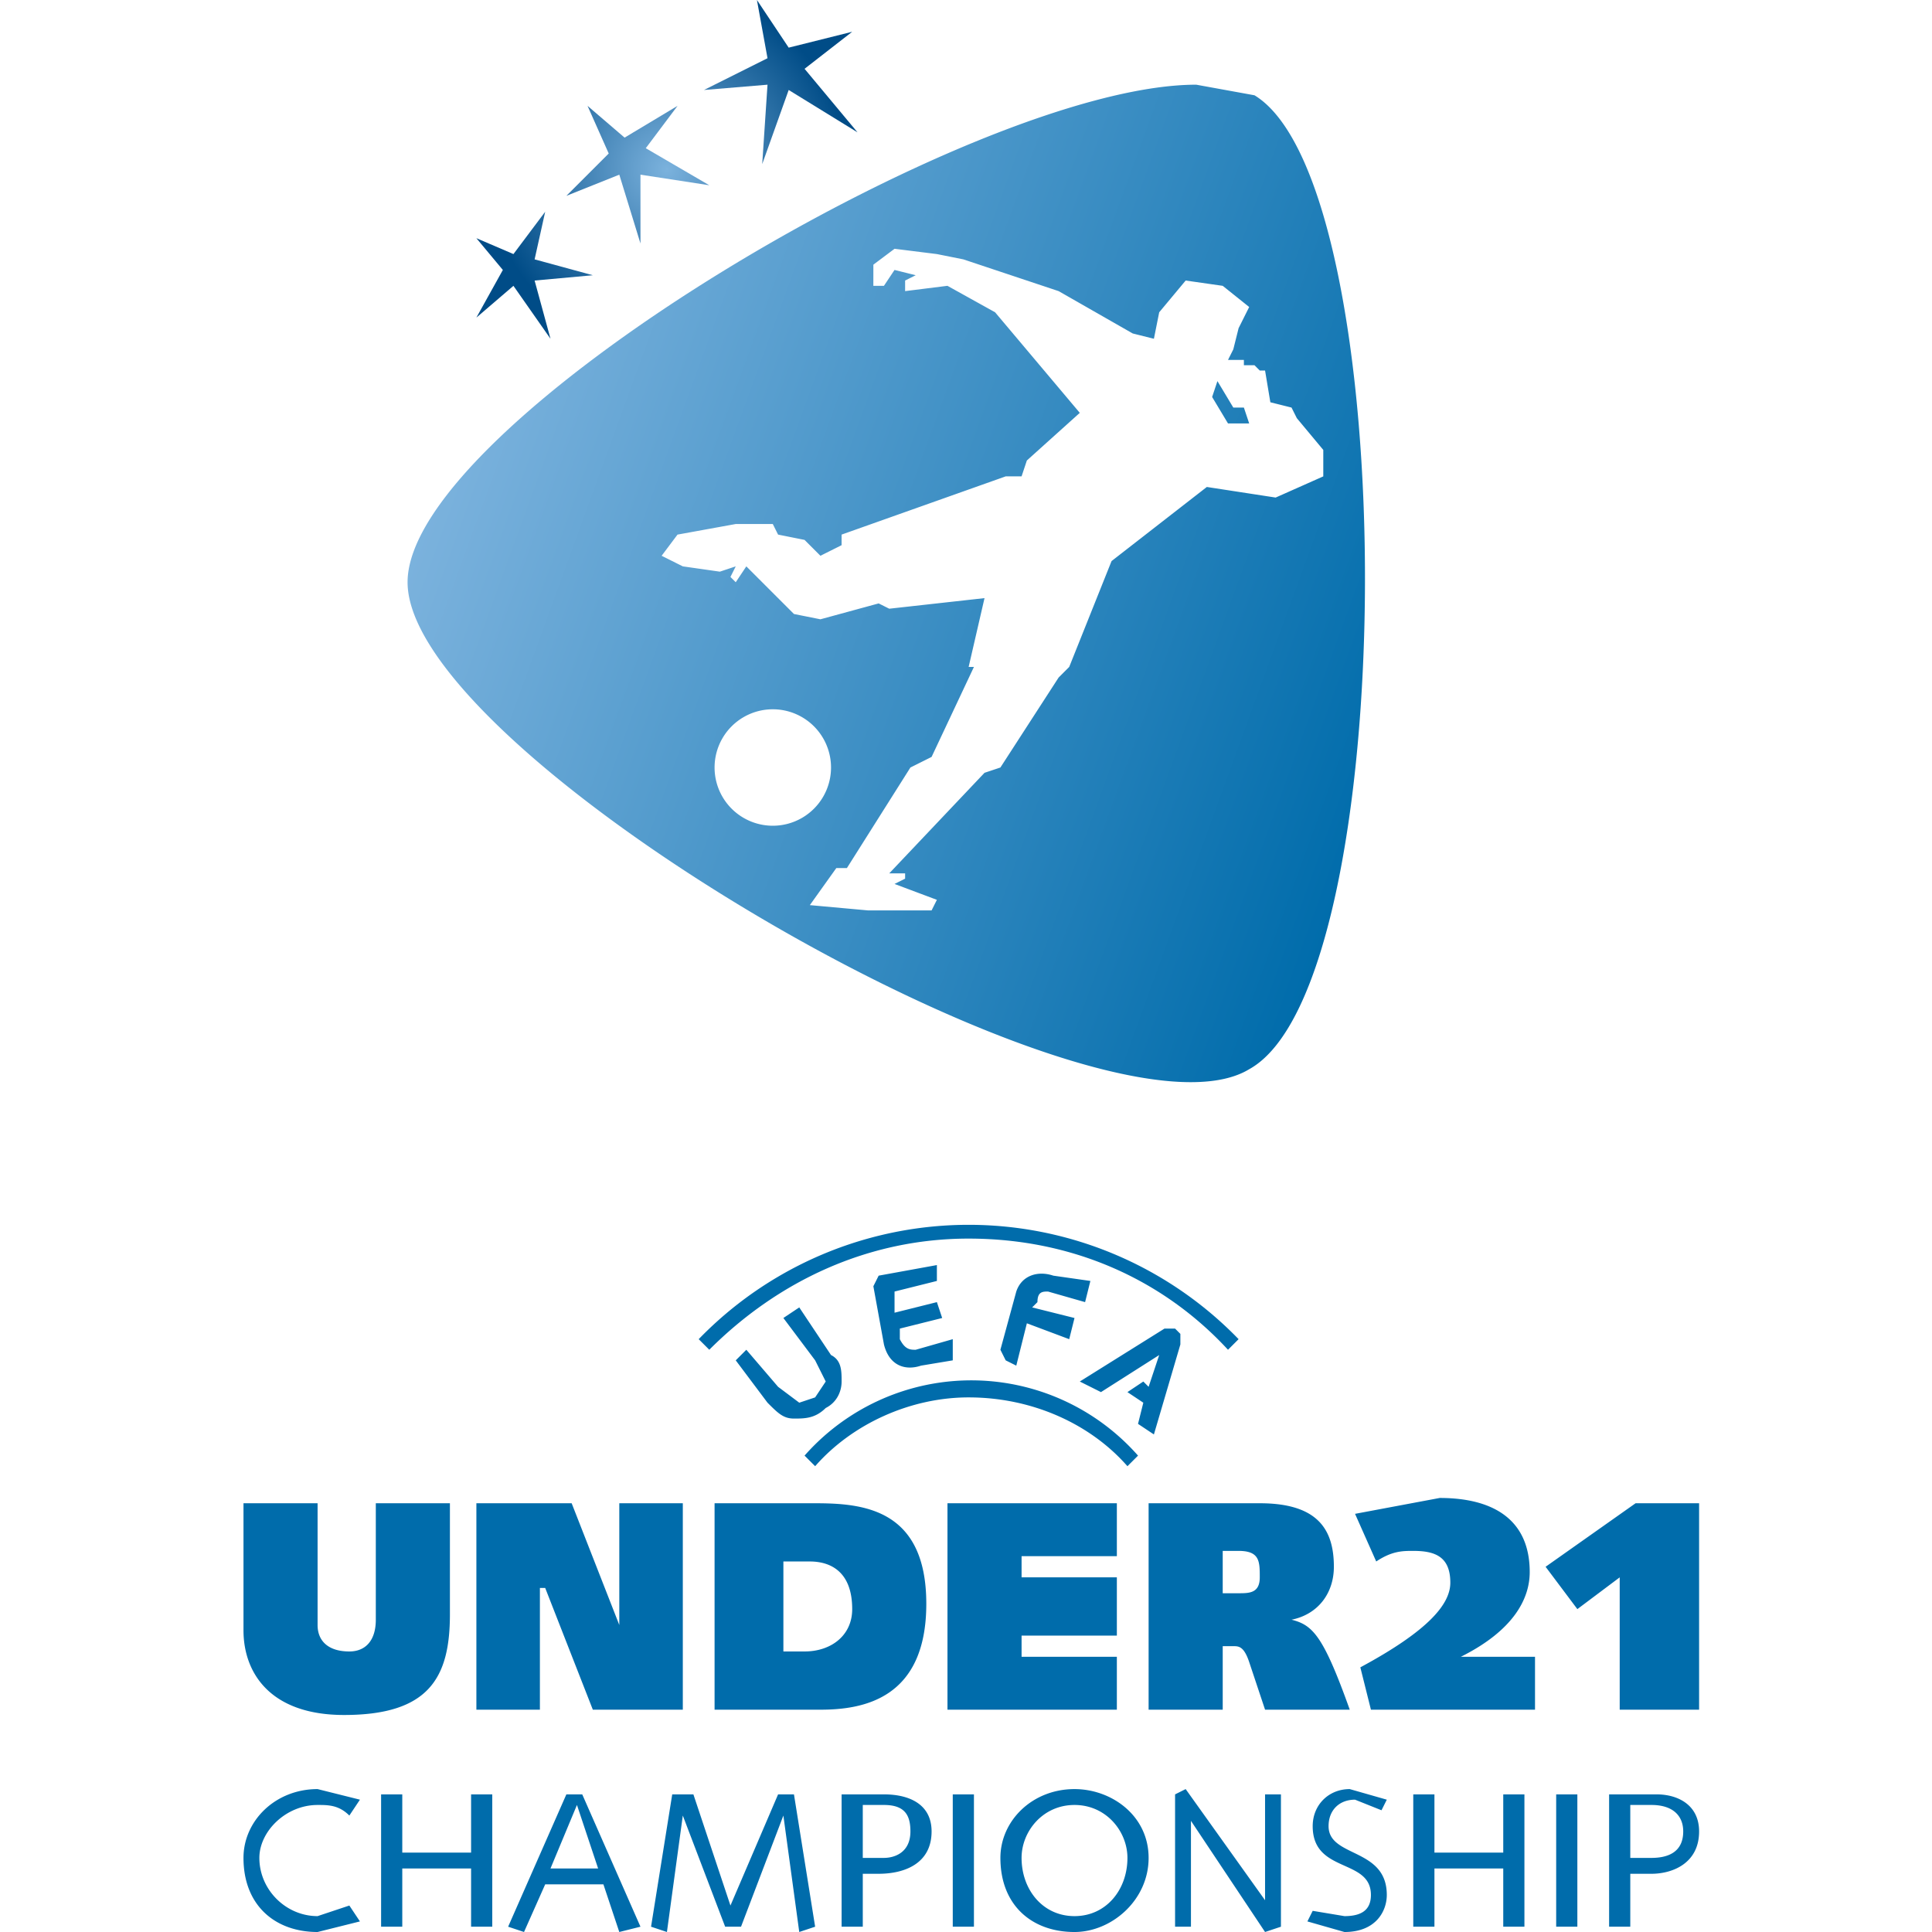
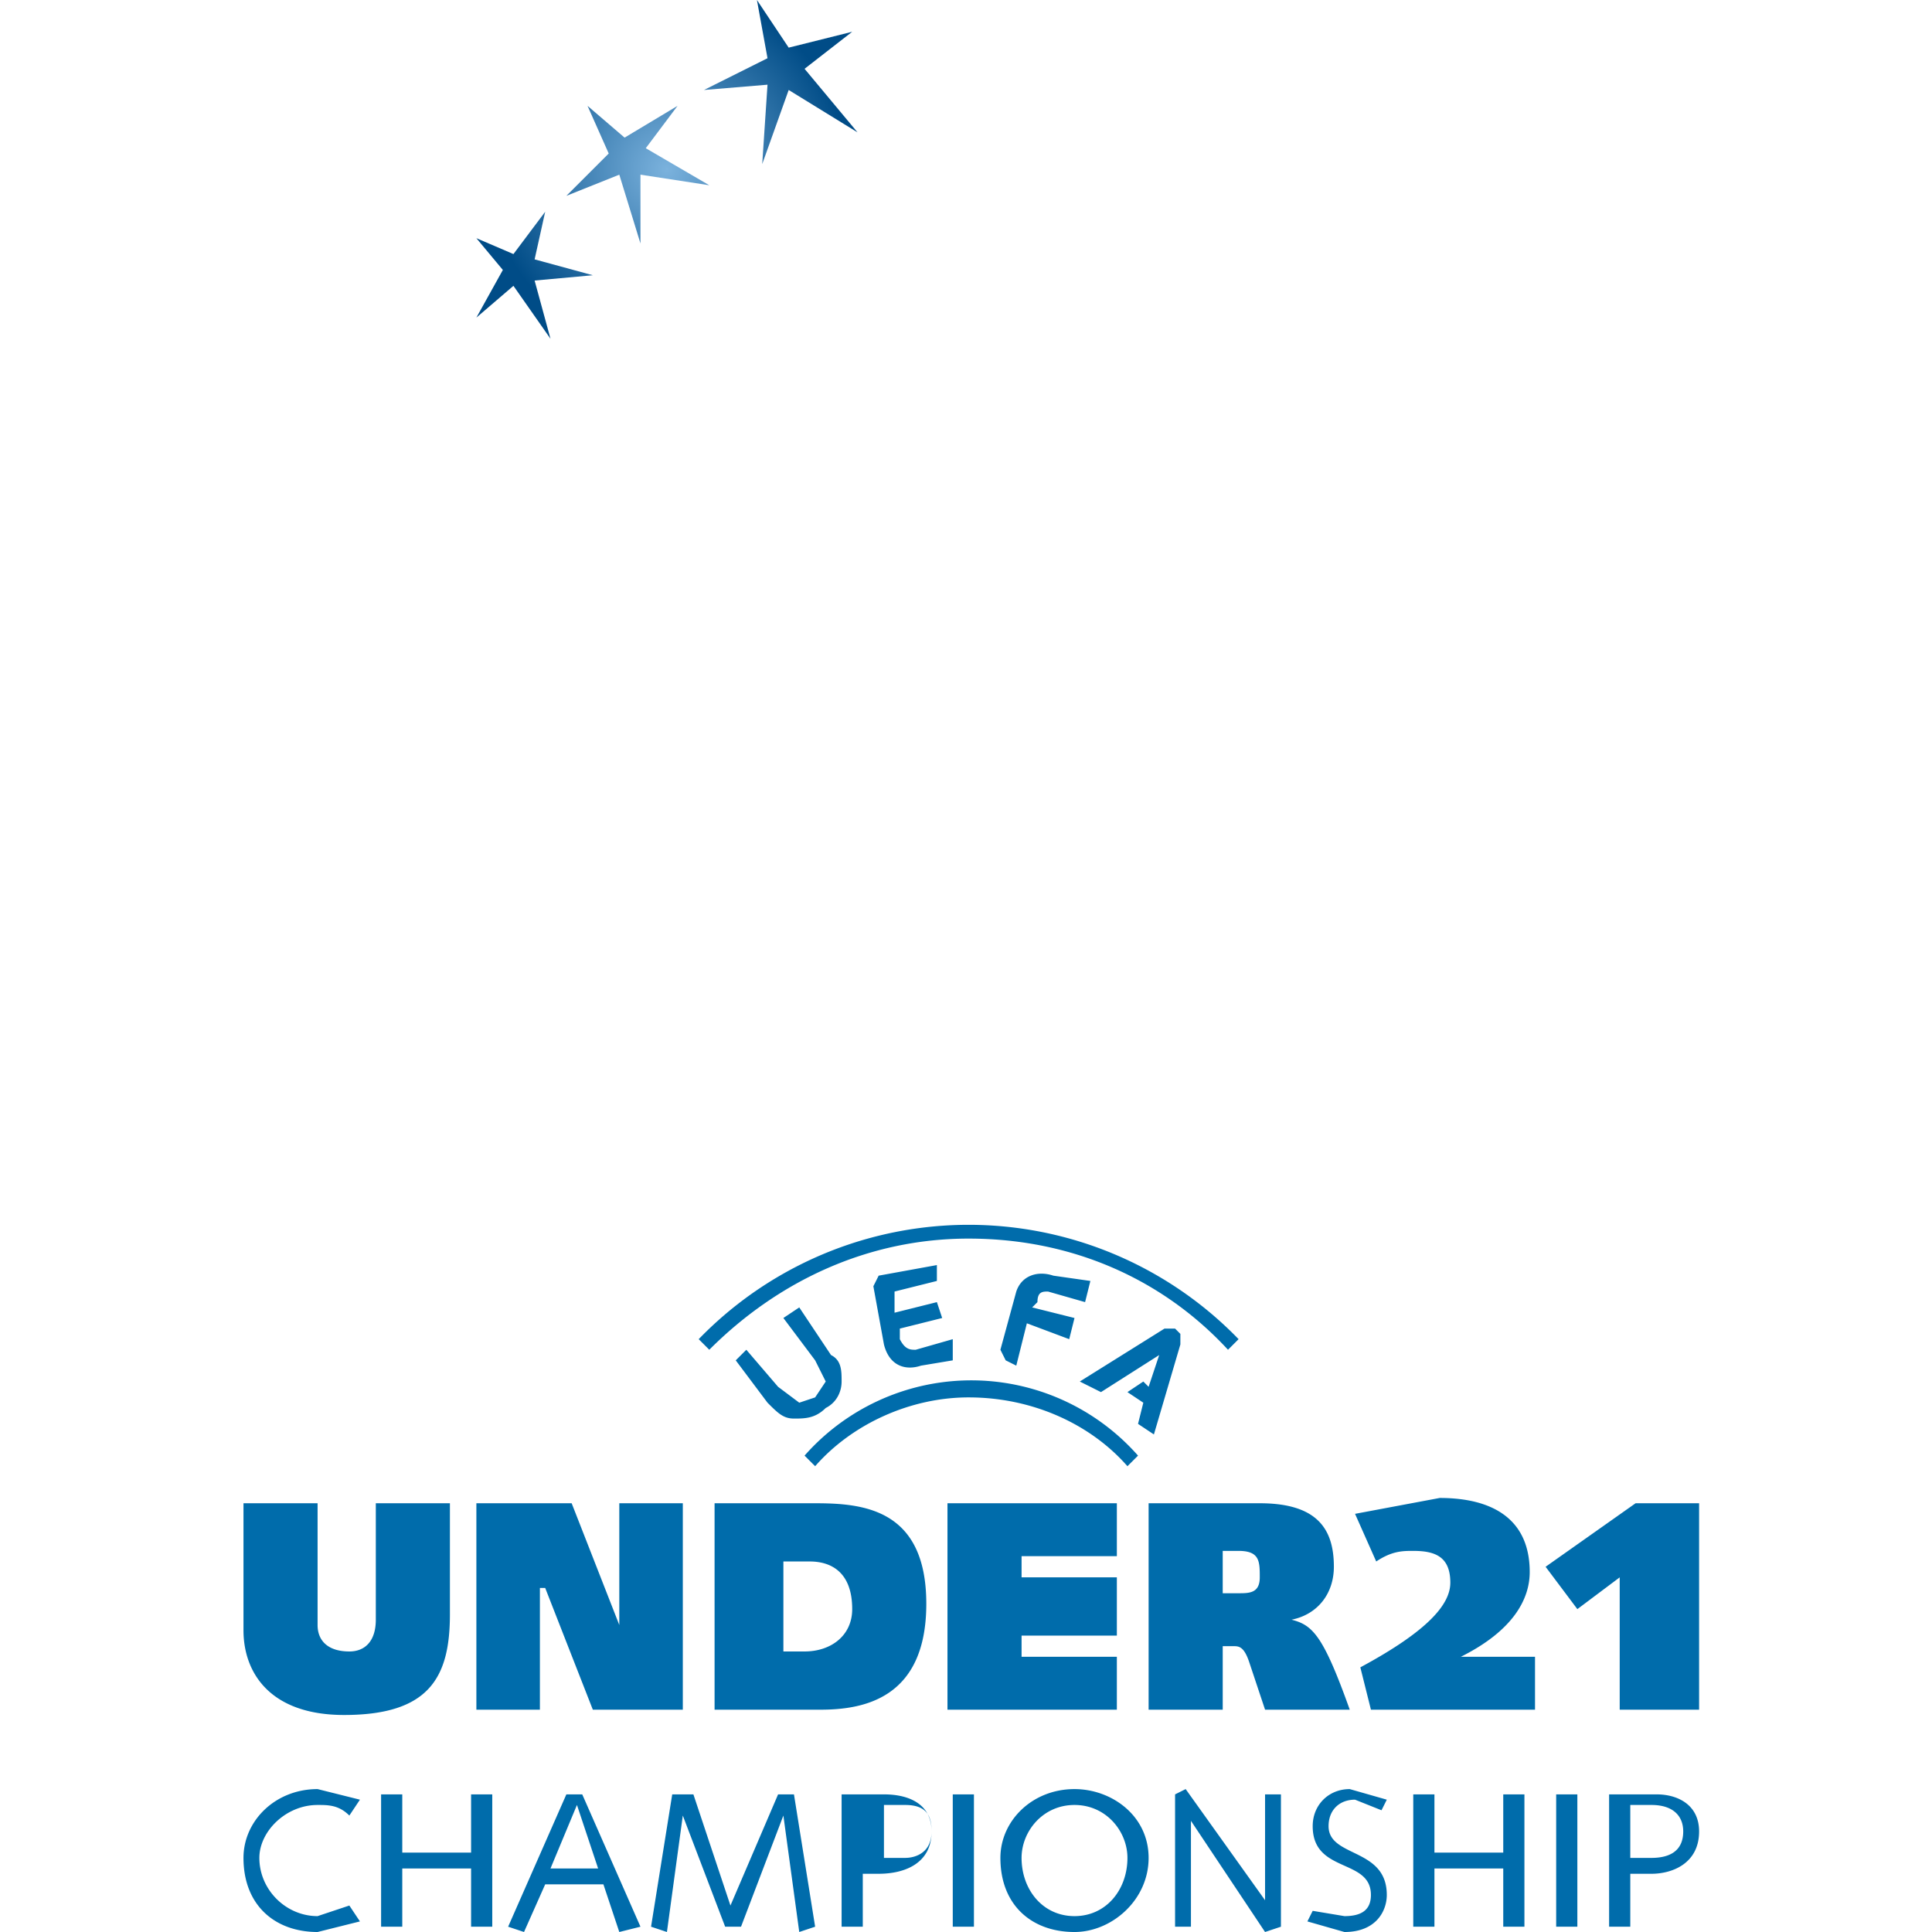
<svg xmlns="http://www.w3.org/2000/svg" fill="none" height="365" width="365">
  <linearGradient id="a" gradientUnits="userSpaceOnUse" x1="93" x2="269" y1="63" y2="127">
    <stop offset="0" stop-color="#006cab" />
    <stop offset="0" stop-color="#7bb2dd" />
    <stop offset="1" stop-color="#006cab" />
  </linearGradient>
  <radialGradient id="b" cx="126" cy="32" gradientUnits="userSpaceOnUse" r="34">
    <stop offset="0" stop-color="#7bb2dd" />
    <stop offset="1" stop-color="#004c87" />
  </radialGradient>
-   <path d="m77 110c0 33 131 109 159 92 29-16 29-167 1-184l-11-2c-42 0-149 64-149 94zm88-60 4-3 8 1 5 1 18 6 14 8 4 1 1-5 5-6 7 1 5 4-2 4-1 4-1 2h3v1h2l1 1h1l1 6 4 1 1 2 5 6v5l-9 4-13-2-18 14-8 20-2 2-11 17-3 1-18 19h3v1l-2 1 8 3-1 2h-12l-11-1 5-7h2l12-19 4-2 8-17h-1l3-13-18 2-2-1-11 3-5-1-9-9-2 3-1-1 1-2-3 1-7-1-4-2 3-4 11-2h7l1 2 5 1 3 3 4-2v-2l31-11h3l1-3 10-9-16-19-9-5-8 1v-2l2-1-4-1-2 3h-2zm-30 95a11 11 0 1 1 22 0 11 11 0 0 1 -22 0zm94-70 3 5h4l-1-3h-2l-3-5z" fill="url(#a)" />
  <path d="m145 11-12 6 12-1-1 15 5-14 13 8-10-12 9-7-12 3-6-9zm-27 15-7-6 4 9-8 8 10-4 4 13v-13l13 2-12-7 6-8zm-21 22-7-3 5 6-5 9 7-6 7 10-3-11 11-1-11-3 2-9z" fill="url(#b)" />
-   <path d="m60 284v23c0 3 2 5 6 5 3 0 5-2 5-6v-22h14v21c0 12-4 19-20 19-14 0-19-8-19-16v-24zm30 0h18l9 23v-23h12v39h-17l-9-23h-1v23h-12zm58 28h4c5 0 9-3 9-8 0-7-4-9-8-9h-5zm-13-28h19c9 0 21 1 21 19s-12 20-20 20h-20zm44 0h32v10h-18v4h18v11h-18v4h18v10h-32zm52 17h3c2 0 4 0 4-3s0-5-4-5h-3zm-14 22v-39h21c11 0 14 5 14 12 0 5-3 9-8 10 4 1 6 3 11 17h-16l-3-9c-1-3-2-3-3-3h-2v12zm40-8c13-7 17-12 17-16 0-5-3-6-7-6-2 0-4 0-7 2l-4-9 16-3c10 0 17 4 17 14 0 5-3 11-13 16h14v10h-31zm52-31h12v39h-15v-25l-8 6-6-8zm-249 57c2 0 4 0 6 2l2-3-8-2c-8 0-14 6-14 13 0 9 6 14 14 14l8-2-2-3-6 2c-6 0-11-5-11-11 0-5 5-10 11-10zm29 9h-13v-11h-4v25h4v-11h13v11h4v-25h-4zm15 3 5-12 4 12zm3-14-11 25 3 1 4-9h11l3 9 4-1-11-25zm40 0-9 21-7-21h-4l-4 25 3 1 3-22 8 21h3l8-21 3 22 3-1-4-25zm20 12h-4v-10h4c4 0 5 2 5 5 0 4-3 5-5 5zm0-12h-8v25h4v-10h3c5 0 10-2 10-8 0-5-4-7-9-7m13 25h4v-25h-4zm23-2c-6 0-10-5-10-11 0-5 4-10 10-10s10 5 10 10c0 6-4 11-10 11zm0-24c-8 0-14 6-14 13 0 9 6 14 14 14 7 0 14-6 14-14s-7-13-14-13zm36 1v20l-15-21-2 1v25h3v-20l14 21 3-1v-25zm12 6c0-3 2-5 5-5l5 2 1-2-7-2c-4 0-7 3-7 7 0 9 11 6 11 13 0 3-2 4-5 4l-6-1-1 2 7 2c6 0 8-4 8-7 0-9-11-7-11-13zm33 5h-13v-11h-4v25h4v-11h13v11h4v-25h-4zm10 14h4v-25h-4zm18-13h-4v-10h4c4 0 6 2 6 5 0 4-3 5-6 5zm1-12h-9v25h4v-10h4c4 0 9-2 9-8 0-5-4-7-8-7m-136-100-11 2-1 2 2 11c1 4 4 5 7 4l6-1v-4l-7 2c-1 0-2 0-3-2v-2l8-2-1-3-8 2v-4l8-2zm21 5 7 2 1-4-7-1c-3-1-6 0-7 3l-3 11 1 2 2 1 2-8 8 3 1-4-8-2 1-1c0-2 1-2 2-2zm-44 20-3 1-4-3-6-7-2 2 6 8c2 2 3 3 5 3s4 0 6-2c2-1 3-3 3-5s0-4-2-5l-6-9-3 2 6 8 2 4zm29 0c12 0 23 5 30 13l2-2a42 42 0 0 0 -63 0l2 2c7-8 18-13 29-13zm35 7 5-17v-2l-1-1h-2l-16 10 4 2 11-7-2 6-1-1-3 2 3 2-1 4zm-35-37c20 0 37 8 49 21l2-2a71 71 0 0 0 -102 0l2 2c13-13 30-21 49-21" fill="#006cab" />
+   <path d="m60 284v23c0 3 2 5 6 5 3 0 5-2 5-6v-22h14v21c0 12-4 19-20 19-14 0-19-8-19-16v-24zm30 0h18l9 23v-23h12v39h-17l-9-23h-1v23h-12zm58 28h4c5 0 9-3 9-8 0-7-4-9-8-9h-5zm-13-28h19c9 0 21 1 21 19s-12 20-20 20h-20zm44 0h32v10h-18v4h18v11h-18v4h18v10h-32zm52 17h3c2 0 4 0 4-3s0-5-4-5h-3zm-14 22v-39h21c11 0 14 5 14 12 0 5-3 9-8 10 4 1 6 3 11 17h-16l-3-9c-1-3-2-3-3-3h-2v12zm40-8c13-7 17-12 17-16 0-5-3-6-7-6-2 0-4 0-7 2l-4-9 16-3c10 0 17 4 17 14 0 5-3 11-13 16h14v10h-31zm52-31h12v39h-15v-25l-8 6-6-8zm-249 57c2 0 4 0 6 2l2-3-8-2c-8 0-14 6-14 13 0 9 6 14 14 14l8-2-2-3-6 2c-6 0-11-5-11-11 0-5 5-10 11-10zm29 9h-13v-11h-4v25h4v-11h13v11h4v-25h-4zm15 3 5-12 4 12zm3-14-11 25 3 1 4-9h11l3 9 4-1-11-25zm40 0-9 21-7-21h-4l-4 25 3 1 3-22 8 21h3l8-21 3 22 3-1-4-25zm20 12v-10h4c4 0 5 2 5 5 0 4-3 5-5 5zm0-12h-8v25h4v-10h3c5 0 10-2 10-8 0-5-4-7-9-7m13 25h4v-25h-4zm23-2c-6 0-10-5-10-11 0-5 4-10 10-10s10 5 10 10c0 6-4 11-10 11zm0-24c-8 0-14 6-14 13 0 9 6 14 14 14 7 0 14-6 14-14s-7-13-14-13zm36 1v20l-15-21-2 1v25h3v-20l14 21 3-1v-25zm12 6c0-3 2-5 5-5l5 2 1-2-7-2c-4 0-7 3-7 7 0 9 11 6 11 13 0 3-2 4-5 4l-6-1-1 2 7 2c6 0 8-4 8-7 0-9-11-7-11-13zm33 5h-13v-11h-4v25h4v-11h13v11h4v-25h-4zm10 14h4v-25h-4zm18-13h-4v-10h4c4 0 6 2 6 5 0 4-3 5-6 5zm1-12h-9v25h4v-10h4c4 0 9-2 9-8 0-5-4-7-8-7m-136-100-11 2-1 2 2 11c1 4 4 5 7 4l6-1v-4l-7 2c-1 0-2 0-3-2v-2l8-2-1-3-8 2v-4l8-2zm21 5 7 2 1-4-7-1c-3-1-6 0-7 3l-3 11 1 2 2 1 2-8 8 3 1-4-8-2 1-1c0-2 1-2 2-2zm-44 20-3 1-4-3-6-7-2 2 6 8c2 2 3 3 5 3s4 0 6-2c2-1 3-3 3-5s0-4-2-5l-6-9-3 2 6 8 2 4zm29 0c12 0 23 5 30 13l2-2a42 42 0 0 0 -63 0l2 2c7-8 18-13 29-13zm35 7 5-17v-2l-1-1h-2l-16 10 4 2 11-7-2 6-1-1-3 2 3 2-1 4zm-35-37c20 0 37 8 49 21l2-2a71 71 0 0 0 -102 0l2 2c13-13 30-21 49-21" fill="#006cab" />
</svg>